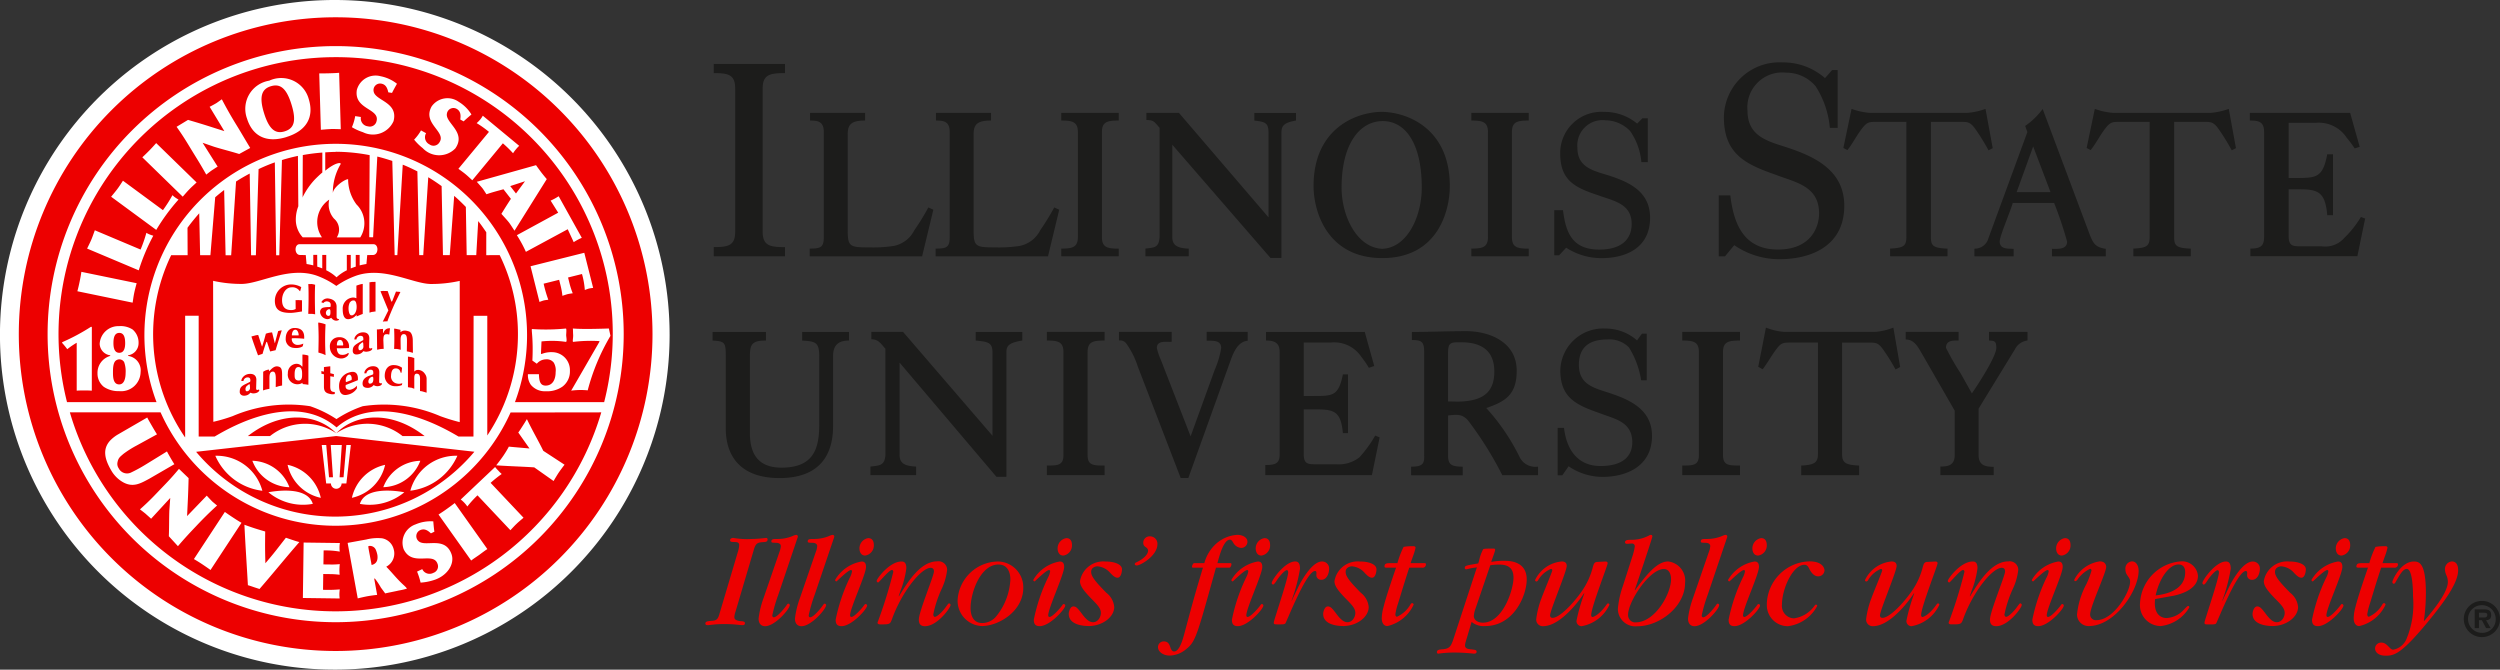
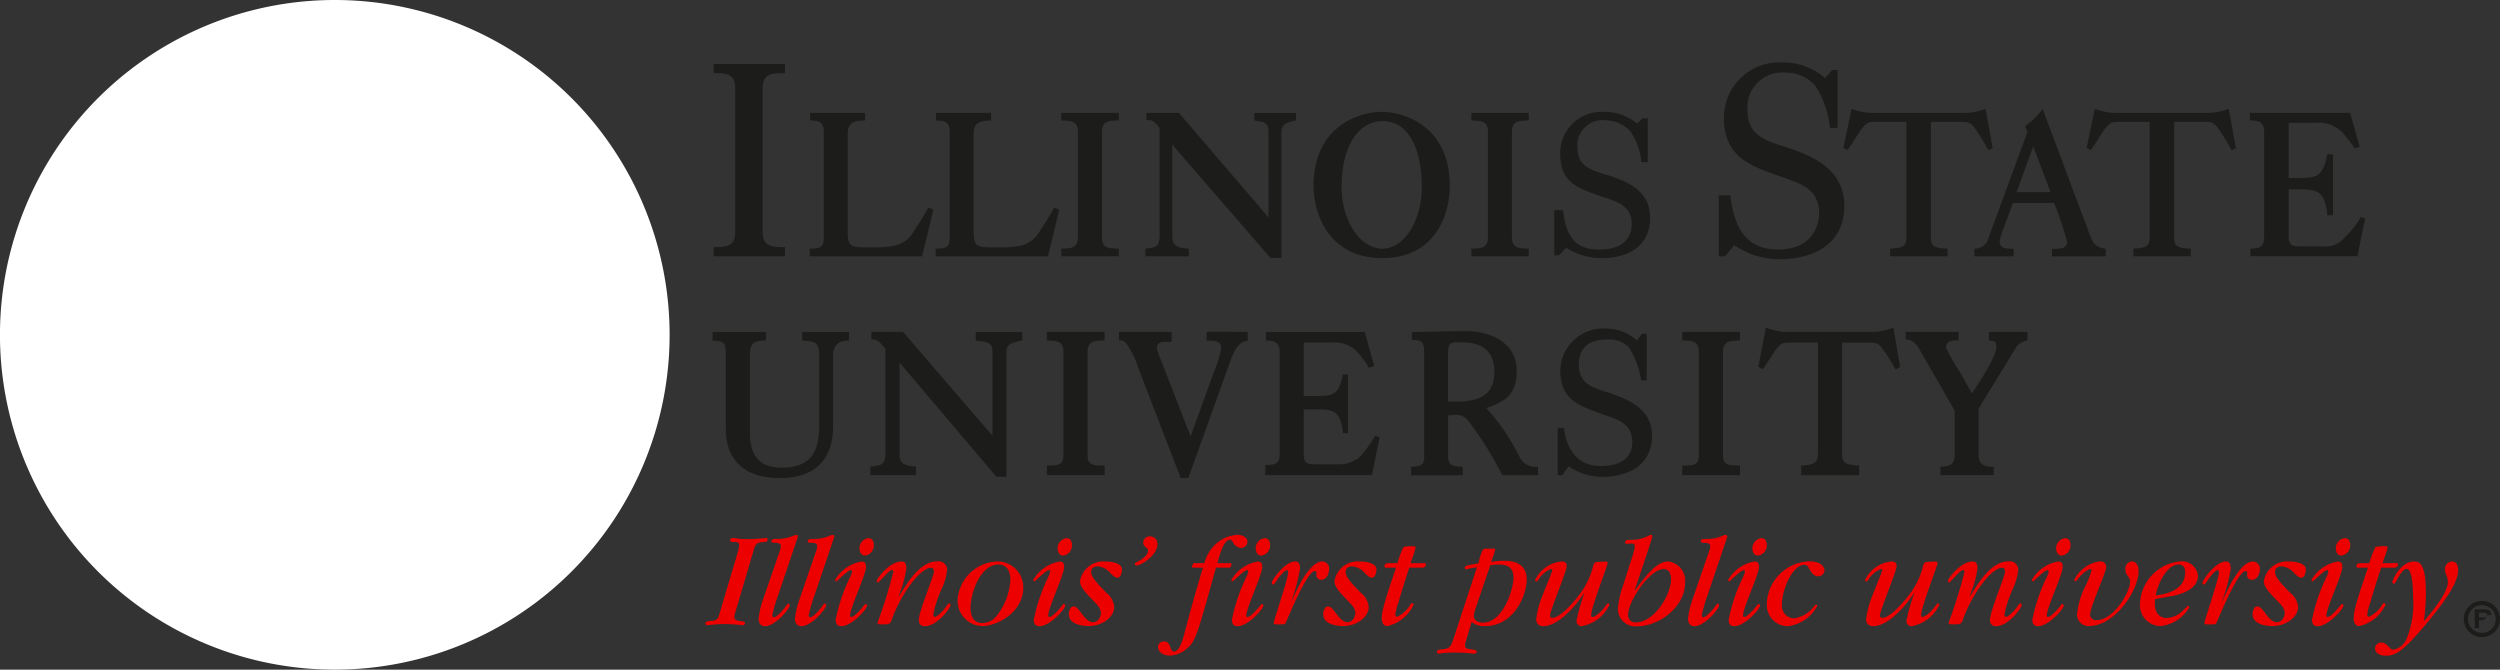
<svg xmlns="http://www.w3.org/2000/svg" viewBox="0 0 200 53.571">
  <rect x="0" y="0" width="200" height="53.571" fill="#333333" stroke="none" />
  <defs>
    <style>.cls-1{fill:#ed0000;fill-rule:evenodd}.cls-2{fill:#1c1c1b}</style>
  </defs>
  <g id="Layer_2" data-name="Layer 2">
    <g id="Layer_1-2" data-name="Layer 1">
      <path d="M60.309 43.964c.165-.549.329-.571.835-.6.132-.011.263-.044.263-.2 0-.087-.033-.131-.131-.131a9.866 9.866 0 0 1-1.187.087 6.135 6.135 0 0 1-1.417-.087c-.132 0-.264.054-.264.186 0 .1.055.143.352.143.142 0 .373 0 .373.243a1.677 1.677 0 0 1-.066.418L57.529 49.2c-.121.428-.341.438-.528.461-.417.033-.571.055-.571.22 0 .132.132.132.187.132.2 0 .549-.088 1.308-.088.867 0 1.23.088 1.482.088.067 0 .188-.022.188-.155 0-.087-.044-.153-.33-.164-.077-.011-.516-.033-.516-.306a1.368 1.368 0 0 1 .088-.441l1.472-4.978M63.785 43.075a.586.586 0 0 0 .044-.166c0-.088-.1-.12-.143-.12a1.083 1.083 0 0 0-.263.088 3.129 3.129 0 0 1-1.22.241c-.308 0-.494 0-.494.187 0 .11.044.11.417.121.044 0 .341.022.341.264a1.568 1.568 0 0 1-.11.461l-1.264 3.67a7.307 7.307 0 0 0-.406 1.66c0 .384.186.615.526.615.771 0 1.968-1.363 1.968-1.692a.121.121 0 0 0-.121-.111c-.045 0-.066.034-.1.077-.154.241-.78 1.013-1.055 1.013-.088 0-.121-.078-.121-.155a11.931 11.931 0 0 1 .473-1.627l1.527-4.526M66.7 43.075a.607.607 0 0 0 .043-.166c0-.088-.1-.12-.142-.12a1.08 1.08 0 0 0-.264.088 3.125 3.125 0 0 1-1.219.241c-.308 0-.5 0-.5.187 0 .11.044.11.418.121.044 0 .34.022.34.264a1.535 1.535 0 0 1-.11.461l-1.263 3.67a7.309 7.309 0 0 0-.407 1.66c0 .384.186.615.528.615.768 0 1.966-1.363 1.966-1.692a.121.121 0 0 0-.12-.111c-.044 0-.066.034-.1.077-.154.241-.781 1.013-1.055 1.013-.088 0-.12-.078-.12-.155a11.777 11.777 0 0 1 .472-1.627l1.533-4.526M69.282 45.36c0-.165-.022-.44-.352-.44a3.048 3.048 0 0 0-2.121 1.473.12.12 0 0 0 .111.12c.021 0 .923-.91 1.153-.91.088 0 .088.087.088.11a1.61 1.61 0 0 1-.176.5 14.119 14.119 0 0 0-1.132 3.362c0 .33.11.517.473.517.813 0 2.044-1.374 2.044-1.649a.129.129 0 0 0-.121-.12c-.055 0-.1.064-.122.1-.1.153-.757.933-1.021.933-.066 0-.1-.065-.1-.131 0-.572 1.275-3.275 1.275-3.868m.626-1.747c0-.1 0-.56-.451-.56a.833.833 0 0 0-.7.834c0 .221.1.561.46.561a.817.817 0 0 0 .692-.832ZM71.892 47.689l.143-.416a7.439 7.439 0 0 0 .472-1.815c0-.483-.209-.538-.384-.538-.968 0-1.989 1.385-1.989 1.55a.142.142 0 0 0 .11.131c.087 0 .867-1 1.109-1 .022 0 .11.01.11.152A37.163 37.163 0 0 1 70.2 49.81c0 .141.165.141.263.141.67 0 .748 0 .89-.405.748-2.109 2.308-4.12 3.11-4.12.077 0 .252.032.252.287 0 .361-1.208 3.218-1.208 3.855 0 .253.066.528.494.528.978 0 2.044-1.473 2.044-1.692a.133.133 0 0 0-.11-.133c-.066 0-.077.034-.242.252-.307.441-.736.825-.9.825-.077 0-.131-.088-.131-.2a9.526 9.526 0 0 1 .648-1.988 4.837 4.837 0 0 0 .461-1.571.687.687 0 0 0-.791-.681c-1.34 0-2.351 1.625-3.065 2.8l-.022-.022M81.863 47.019a2.063 2.063 0 0 0-2-2.1 3.283 3.283 0 0 0-3.252 3.033 2.022 2.022 0 0 0 1.934 2.132c1.34 0 3.318-1.176 3.318-3.066m-1.033-.648a5.069 5.069 0 0 1-1.13 2.935 1.459 1.459 0 0 1-1.132.538c-.77 0-.923-.725-.923-1.187 0-1.265.8-3.494 2.23-3.494.769 0 .955.681.955 1.209ZM85.133 45.36c0-.165-.022-.44-.352-.44a3.045 3.045 0 0 0-2.12 1.473.119.119 0 0 0 .109.12c.022 0 .923-.91 1.154-.91.088 0 .088.087.088.11a1.637 1.637 0 0 1-.176.5 14.114 14.114 0 0 0-1.131 3.362c0 .33.11.517.472.517.812 0 2.044-1.374 2.044-1.649a.13.13 0 0 0-.122-.12c-.054 0-.1.064-.12.1-.1.153-.758.933-1.022.933-.066 0-.1-.065-.1-.131 0-.572 1.275-3.275 1.275-3.868m.626-1.747c0-.1 0-.56-.45-.56a.833.833 0 0 0-.7.834c0 .221.1.561.462.561a.817.817 0 0 0 .689-.832ZM87.072 50.085c1.133 0 2.066-.726 2.066-1.528a1.612 1.612 0 0 0-.626-1.131c-.89-.9-1.22-1.319-1.22-1.671 0-.406.429-.45.5-.45a1.513 1.513 0 0 1 1.045.549c.165.165.351.363.571.363.274 0 .352-.484.352-.671 0-.395-.583-.626-1.33-.626a1.888 1.888 0 0 0-2.03 1.572c0 .373.275.747.89 1.384.583.582.78.824.78 1.165 0 .3-.22.736-.626.736-.2 0-.451-.088-.857-.627-.34-.45-.484-.636-.715-.636-.263 0-.373.428-.373.6 0 .945 1.363.967 1.571.967M92.011 42.909a.509.509 0 0 0-.55.528c0 .166.078.253.232.362a.31.31 0 0 1 .153.252c0 .276-.307.639-.955.947-.034.01-.111.053-.111.12s.066.121.165.121c.274 0 1.649-.758 1.649-1.714a.587.587 0 0 0-.583-.616M98.338 45.415c.121 0 .176-.209.176-.264s-.011-.1-.077-.1h-1.043c.153-.581.5-1.878 1-1.878.121 0 .187.11.264.242a.781.781 0 0 0 .638.418.5.5 0 0 0 .5-.484c0-.352-.372-.56-.812-.56a2.793 2.793 0 0 0-1.791.8 3.255 3.255 0 0 0-.847 1.46h-.8c-.132 0-.187.265-.187.265 0 .044.012.1.076.1h.8c-.658 2.186-.823 2.8-1.46 5.175-.143.538-.406 1.528-.846 1.528-.187 0-.264-.221-.3-.331-.077-.219-.165-.472-.516-.472a.453.453 0 0 0-.473.46c0 .353.4.672.934.672a2.124 2.124 0 0 0 1.308-.505c.7-.561.834-.924 2-5.111l.395-1.416h1.055M100.982 45.36c0-.165-.023-.44-.352-.44a3.048 3.048 0 0 0-2.121 1.473.12.12 0 0 0 .111.12c.021 0 .922-.91 1.153-.91.088 0 .088.087.088.11a1.61 1.61 0 0 1-.176.5 14.075 14.075 0 0 0-1.132 3.362c0 .33.11.517.473.517.814 0 2.043-1.374 2.043-1.649a.129.129 0 0 0-.12-.12c-.055 0-.1.064-.121.1-.1.153-.759.933-1.022.933-.066 0-.1-.065-.1-.131 0-.572 1.275-3.275 1.275-3.868m.626-1.747c0-.1 0-.56-.451-.56a.832.832 0 0 0-.7.834c0 .221.1.561.461.561a.816.816 0 0 0 .691-.832ZM103.328 48.03A13.328 13.328 0 0 0 104 45.5c0-.44-.144-.583-.385-.583-.824 0-1.879 1.484-1.879 1.726a.12.12 0 0 0 .11.12c.088 0 .22-.219.308-.351.252-.385.648-.8.79-.8.11 0 .11.142.11.176 0 .5-1.152 3.844-1.152 4.01s.043.152.472.152c.252 0 .406 0 .46-.086.122-.187 1.682-4.186 2.374-4.186.044 0 .11.034.11.164l-.011.187a.373.373 0 0 0 .407.353c.439 0 .615-.54.615-.847a.56.56 0 0 0-.571-.616c-.869 0-1.8 1.846-1.869 1.989l-.318.659c-.055.121-.154.319-.22.484l-.022-.022M107.43 50.085c1.132 0 2.066-.726 2.066-1.528a1.616 1.616 0 0 0-.626-1.131c-.891-.9-1.219-1.319-1.219-1.671 0-.406.427-.45.5-.45a1.513 1.513 0 0 1 1.044.549c.165.165.351.363.57.363.276 0 .353-.484.353-.671 0-.395-.582-.626-1.33-.626a1.887 1.887 0 0 0-2.031 1.572c0 .373.274.747.89 1.384.581.582.779.824.779 1.165 0 .3-.221.736-.627.736-.2 0-.45-.088-.856-.627-.341-.45-.484-.636-.714-.636-.264 0-.374.428-.374.6 0 .945 1.362.967 1.571.967M113.775 45.415a.262.262 0 0 0 .3-.253c0-.022 0-.111-.088-.111h-1.142a1.678 1.678 0 0 0 .056-.163l.142-.4a4.817 4.817 0 0 0 .2-.659c0-.133-.1-.133-.241-.133a3.76 3.76 0 0 0-.714.056 6.9 6.9 0 0 0-.494 1.3h-.528c-.3 0-.506 0-.506.276 0 .088.121.088.232.088h.692c-.363 1.055-.814 2.384-1 3.142a3.623 3.623 0 0 0-.144.89c0 .462.22.638.452.638a3.072 3.072 0 0 0 2.1-1.715.13.13 0 0 0-.122-.12c-.054 0-.109.055-.142.12a2.382 2.382 0 0 1-1.066.967c-.066 0-.132-.054-.132-.2a4.827 4.827 0 0 1 .22-.879c.506-1.65.516-1.692.89-2.846h1.044M117.732 49.755a1.5 1.5 0 0 0 1.075.33c2.308 0 3.33-2.46 3.33-3.725 0-1.495-1.418-1.495-1.813-1.495a5.176 5.176 0 0 0-1.022.088c0-.065.308-.824.308-.967 0-.076-.022-.1-.165-.1-.736 0-.758.023-.8.067a3.606 3.606 0 0 0-.319.9l-.065.22c-.968.165-1.078.176-1.078.363a.1.1 0 0 0 .1.109.306.306 0 0 0 .088-.01 5.008 5.008 0 0 1 .78-.143l-1.89 5.768c-.177.538-.308.736-.836.781-.252.021-.471.031-.471.23 0 .044.01.121.109.121a9.206 9.206 0 0 1 1.373-.088 14.072 14.072 0 0 1 1.45.088c.1 0 .242 0 .242-.154s-.132-.154-.527-.2c-.2-.022-.4-.079-.4-.3a1.223 1.223 0 0 1 .066-.33l.463-1.56m1.493-4.527a5.49 5.49 0 0 1 .67-.055c.538 0 1.187.1 1.187 1.055 0 .923-.835 3.593-2.451 3.593-.417 0-.724-.22-.724-.538a2.251 2.251 0 0 1 .142-.605ZM126.745 47.48a14.338 14.338 0 0 0-.626 2.187.41.41 0 0 0 .406.429 3.04 3.04 0 0 0 2.23-1.715.117.117 0 0 0-.11-.11c-.022 0-.054.01-.121.1-.582.825-1.055.989-1.12.989s-.11-.076-.11-.142c0-.649 1.318-3.956 1.318-4.166 0-.11-.109-.131-.175-.131l-.66.033c-.23.011-.274.165-.34.374a5.892 5.892 0 0 1-.922 2.011c-.835 1.176-1.825 2.087-2.3 2.087a.183.183 0 0 1-.208-.2c0-.4 1.33-3.507 1.33-3.955 0-.254-.155-.353-.408-.353a2.612 2.612 0 0 0-2.12 1.484.11.11 0 0 0 .1.119.2.2 0 0 0 .143-.108 2.129 2.129 0 0 1 1.022-.9.108.108 0 0 1 .109.11c0 .109-.725 1.835-.845 2.186a7.127 7.127 0 0 0-.439 1.713.522.522 0 0 0 .537.573c1.582 0 3.285-2.616 3.285-2.637l.023.021M130.783 47.184c.165-.463 1.406-4.153 1.406-4.264 0-.087-.044-.131-.121-.131a.321.321 0 0 0-.153.055 2.961 2.961 0 0 1-1.342.34c-.328 0-.57 0-.57.2 0 .121.12.121.187.121.011 0 .3-.022.351-.022a.217.217 0 0 1 .242.232 4.4 4.4 0 0 1-.176.746l-.769 2.395a7.473 7.473 0 0 0-.407 1.846 1.4 1.4 0 0 0 1.539 1.4c1.823 0 3.834-1.593 3.834-3.462a1.543 1.543 0 0 0-1.351-1.724c-.913 0-1.78 1.131-2.648 2.3l-.022-.022m.077 2.6a.584.584 0 0 1-.615-.6c0-1.089 1.724-3.67 2.856-3.67.45 0 .582.439.582.813 0 1.188-1.296 3.451-2.823 3.451ZM138.139 43.075a.586.586 0 0 0 .044-.166c0-.088-.1-.12-.143-.12a1.083 1.083 0 0 0-.263.088 3.129 3.129 0 0 1-1.22.241c-.308 0-.494 0-.494.187 0 .11.043.11.418.121.043 0 .34.022.34.264a1.568 1.568 0 0 1-.11.461l-1.264 3.67a7.307 7.307 0 0 0-.406 1.66c0 .384.186.615.527.615.769 0 1.967-1.363 1.967-1.692a.121.121 0 0 0-.121-.111c-.043 0-.066.034-.1.077-.154.241-.78 1.013-1.054 1.013-.089 0-.122-.078-.122-.155a11.918 11.918 0 0 1 .472-1.627l1.528-4.526M140.717 45.36c0-.165-.022-.44-.352-.44a3.048 3.048 0 0 0-2.12 1.473.12.12 0 0 0 .11.12c.022 0 .923-.91 1.154-.91.088 0 .088.087.088.11a1.665 1.665 0 0 1-.176.5 14.075 14.075 0 0 0-1.132 3.362c0 .33.11.517.473.517.811 0 2.043-1.374 2.043-1.649a.129.129 0 0 0-.122-.12c-.054 0-.1.064-.12.1-.1.153-.758.933-1.022.933-.066 0-.1-.065-.1-.131 0-.572 1.274-3.275 1.274-3.868m.626-1.747c0-.1 0-.56-.45-.56a.833.833 0 0 0-.7.834c0 .221.1.561.462.561a.816.816 0 0 0 .69-.832ZM141.349 48.316a1.683 1.683 0 0 0 1.682 1.78 3.082 3.082 0 0 0 2.35-1.627.107.107 0 0 0-.109-.1c-.033 0-.067.034-.1.077a2.412 2.412 0 0 1-1.658 1.022.993.993 0 0 1-.957-1.11c0-1.23.857-3.175 1.8-3.175.207 0 .3.132.394.341.078.143.309.582.692.582a.5.5 0 0 0 .517-.473c0-.153-.131-.724-1.209-.724a3.511 3.511 0 0 0-3.406 3.406M153.138 47.48a14.428 14.428 0 0 0-.625 2.187.409.409 0 0 0 .405.429 3.04 3.04 0 0 0 2.231-1.715.117.117 0 0 0-.11-.11c-.022 0-.054.01-.121.1-.582.825-1.054.989-1.121.989s-.109-.076-.109-.142c0-.649 1.318-3.956 1.318-4.166 0-.11-.11-.131-.175-.131l-.66.033c-.231.011-.275.165-.34.374a5.846 5.846 0 0 1-.924 2.011c-.834 1.176-1.823 2.087-2.3 2.087a.183.183 0 0 1-.208-.2c0-.4 1.33-3.507 1.33-3.955 0-.254-.155-.353-.408-.353a2.61 2.61 0 0 0-2.119 1.484.108.108 0 0 0 .1.119.194.194 0 0 0 .143-.108 2.142 2.142 0 0 1 1.022-.9.108.108 0 0 1 .11.11c0 .109-.725 1.835-.845 2.186a7.076 7.076 0 0 0-.44 1.713.522.522 0 0 0 .538.573c1.582 0 3.285-2.616 3.285-2.637l.022.021M157.583 47.689l.142-.416a7.4 7.4 0 0 0 .474-1.815c0-.483-.21-.538-.385-.538-.967 0-1.989 1.385-1.989 1.55a.142.142 0 0 0 .11.131c.088 0 .868-1 1.11-1 .022 0 .11.01.11.152a37.142 37.142 0 0 1-1.264 4.055c0 .141.165.141.264.141.67 0 .746 0 .89-.405.746-2.109 2.306-4.12 3.109-4.12.077 0 .252.032.252.287 0 .361-1.208 3.218-1.208 3.855 0 .253.065.528.5.528.978 0 2.042-1.473 2.042-1.692a.132.132 0 0 0-.108-.133c-.066 0-.078.034-.242.252-.309.441-.736.825-.9.825-.078 0-.133-.088-.133-.2a9.6 9.6 0 0 1 .643-1.984 4.837 4.837 0 0 0 .461-1.571.686.686 0 0 0-.79-.681c-1.341 0-2.352 1.625-3.066 2.8l-.022-.022M165.016 45.36c0-.165-.022-.44-.351-.44a3.048 3.048 0 0 0-2.121 1.473.12.12 0 0 0 .11.12c.023 0 .922-.91 1.153-.91.088 0 .088.087.088.11a1.637 1.637 0 0 1-.176.5 14.114 14.114 0 0 0-1.131 3.362c0 .33.109.517.472.517.813 0 2.044-1.374 2.044-1.649a.129.129 0 0 0-.121-.12c-.055 0-.1.064-.121.1-.1.153-.758.933-1.022.933-.065 0-.1-.065-.1-.131 0-.572 1.275-3.275 1.275-3.868m.627-1.747c0-.1 0-.56-.451-.56a.833.833 0 0 0-.7.834c0 .221.1.561.461.561a.817.817 0 0 0 .691-.832ZM167.1 50.085c2.089 0 3.99-2.835 3.99-4.417 0-.451-.221-.758-.529-.758a.567.567 0 0 0-.526.636.763.763 0 0 0 .153.484c.187.275.219.33.219.517 0 .8-1.306 3.065-2.68 3.065a.456.456 0 0 1-.517-.451c0-.638 1.285-3.34 1.285-3.812 0-.11-.054-.439-.515-.439a2.718 2.718 0 0 0-2.044 1.483.1.1 0 0 0 .088.1c.076 0 .155-.1.165-.109a2.559 2.559 0 0 1 1.021-.88c.045 0 .11.033.11.142a6.919 6.919 0 0 1-.4 1.066 6.528 6.528 0 0 0-.758 2.439.924.924 0 0 0 .933.935M173.727 47.689c.452-.078 2.11-.439 2.11-1.626a1.273 1.273 0 0 0-1.374-1.153 3.53 3.53 0 0 0-3.262 3.361 1.67 1.67 0 0 0 1.658 1.814 3.048 3.048 0 0 0 2.287-1.495c0-.055-.023-.11-.089-.11s-.076.023-.319.263a2.03 2.03 0 0 1-1.427.7c-.21 0-.924-.1-.924-1.176a2.646 2.646 0 0 1 .022-.34l1.318-.242m-1.273-.054c.262-1.252 1.022-2.473 1.835-2.473.526 0 .526.517.526.616 0 1.476-1.604 1.773-2.361 1.861ZM177.788 48.03a13.328 13.328 0 0 0 .671-2.527c0-.44-.142-.583-.385-.583-.824 0-1.879 1.484-1.879 1.726a.119.119 0 0 0 .11.12c.088 0 .22-.219.308-.351.252-.385.648-.8.791-.8.111 0 .111.142.111.176 0 .5-1.155 3.844-1.155 4.01s.044.152.473.152c.252 0 .406 0 .461-.086.121-.187 1.681-4.186 2.373-4.186.044 0 .11.034.11.164l-.011.187a.373.373 0 0 0 .407.353c.439 0 .615-.54.615-.847a.56.56 0 0 0-.571-.616c-.87 0-1.8 1.846-1.868 1.989l-.319.659c-.055.121-.153.319-.219.484l-.023-.022M181.78 50.085c1.132 0 2.066-.726 2.066-1.528a1.612 1.612 0 0 0-.626-1.131c-.89-.9-1.22-1.319-1.22-1.671 0-.406.429-.45.5-.45a1.513 1.513 0 0 1 1.044.549c.164.165.352.363.572.363.275 0 .351-.484.351-.671 0-.395-.582-.626-1.329-.626a1.888 1.888 0 0 0-2.033 1.572c0 .373.275.747.89 1.384.583.582.78.824.78 1.165 0 .3-.22.736-.627.736-.2 0-.448-.088-.856-.627-.341-.45-.484-.636-.714-.636-.264 0-.374.428-.374.6 0 .945 1.363.967 1.571.967M187.389 45.36c0-.165-.022-.44-.352-.44a3.045 3.045 0 0 0-2.12 1.473.12.12 0 0 0 .11.12c.022 0 .924-.91 1.154-.91.087 0 .087.087.087.11a1.619 1.619 0 0 1-.174.5 14.08 14.08 0 0 0-1.133 3.362c0 .33.11.517.472.517.813 0 2.044-1.374 2.044-1.649a.129.129 0 0 0-.121-.12c-.055 0-.1.064-.121.1-.1.153-.758.933-1.022.933-.066 0-.1-.065-.1-.131 0-.572 1.275-3.275 1.275-3.868m.626-1.747c0-.1 0-.56-.45-.56a.833.833 0 0 0-.7.834c0 .221.1.561.462.561a.816.816 0 0 0 .689-.832ZM191.538 45.415a.262.262 0 0 0 .3-.253c0-.022 0-.111-.089-.111H190.6c.02-.043.044-.131.055-.163l.142-.4a4.563 4.563 0 0 0 .2-.659c0-.133-.1-.133-.241-.133a3.778 3.778 0 0 0-.715.056 7.042 7.042 0 0 0-.494 1.3h-.528c-.3 0-.506 0-.506.276 0 .088.122.088.232.088h.692c-.362 1.055-.813 2.384-1 3.142a3.681 3.681 0 0 0-.142.89c0 .462.218.638.45.638a3.074 3.074 0 0 0 2.1-1.715.131.131 0 0 0-.123-.12c-.054 0-.109.055-.142.12a2.383 2.383 0 0 1-1.067.967c-.065 0-.131-.054-.131-.2a4.827 4.827 0 0 1 .22-.879c.5-1.65.516-1.692.89-2.846h1.044" class="cls-1" />
      <path d="M193.907 49.689a16.046 16.046 0 0 0 .164-2.23c0-2.352-.494-2.539-.955-2.539-1.045 0-1.725 1.463-1.725 1.638 0 .12.075.142.11.142a.155.155 0 0 0 .132-.109c.351-.616.6-1.077.91-1.077.5 0 .5 1.987.5 2.219a7.239 7.239 0 0 1-.506 3.34 1.435 1.435 0 0 1-1.067.9c-.108 0-.175-.031-.3-.164-.232-.23-.385-.4-.659-.4a.478.478 0 0 0-.506.462c0 .286.253.583.835.583.68 0 1.253-.077 3.56-2.912 1.528-1.868 2.252-3.087 2.252-3.933 0-.319-.1-.693-.506-.693a.606.606 0 0 0-.549.649 1.24 1.24 0 0 0 .121.472 1.259 1.259 0 0 1 .11.506c0 .9-1.252 2.373-1.9 3.142h-.022" class="cls-1" />
      <path d="M67.922 26.552v.691c-.822 0-1.276.341-1.276 1.254v5.6c0 2.266-1.047 4.149-4.285 4.149-3.147 0-4.3-1.785-4.3-3.97V28.5c0-1.076-.049-1.206-1.056-1.254v-.691h4.27v.691c-1.163-.018-1.283.374-1.283 1.254v6.094c0 1.212.281 2.818 2.528 2.818 2.573 0 3.019-1.529 3.019-3.439V28.5c0-1.125-.3-1.19-1.367-1.254v-.691h3.755M81.783 26.552v.691c-1.07.178-1.269.406-1.269.946v9.955h-.8l-7.747-9.135v7.4c0 .556.286.884 1.324.916v.687h-3.659v-.687c.743-.082 1.143-.082 1.2-.916V27.9c-.419-.474-.565-.746-1.125-.762v-.589h2.535L79.4 34.86v-6.655c0-.833-.4-.864-1.343-.962v-.691h3.723M83.747 38.012v-.769c.852 0 1.328 0 1.328-.834v-8.254c0-.832-.476-.912-1.328-.912v-.691h4.62v.691c-.882 0-1.359.08-1.359.912v8.254c0 .834.477.834 1.359.834v.769h-4.62M98.541 26.552h1.274v.71c-.868.065-1.215 1.138-1.464 1.841l-3.285 9.139h-.61l-3.435-8.927a6.613 6.613 0 0 0-.894-1.8.615.615 0 0 0-.612-.276v-.691h4.22v.791c-.389.051-1.186-.16-1.186.5a4.59 4.59 0 0 0 .3.9l2.4 6.168 1.934-5.338a6.987 6.987 0 0 0 .512-1.73c0-.668-.727-.566-1.161-.583v-.71h2.008M101.223 38.012V37.2c.744 0 1.148-.087 1.148-.811v-8.234c0-.722-.394-.912-1.092-.912v-.691h7.9l.76 2.728-.428.145a7.851 7.851 0 0 0-.595-.864 2.6 2.6 0 0 0-2.464-1.156H104.3v4.274h.649c1.565-.017 2.125.116 2.481-1.729h.41v4.7h-.41c-.156-1.83-.778-1.9-2.28-1.9h-.85v3.59c0 .734.292.8.866.8h1.734a2.665 2.665 0 0 0 1.859-.558 9.763 9.763 0 0 0 1.257-1.738l.355.149-.619 3.02h-8.533M119.545 29.721c0-1.68-1.038-2.339-2.665-2.339-.789 0-1.035-.014-1.035.834v3.9c.464 0 .786.029 1.253-.006 1.595-.13 2.447-.774 2.447-2.385m-6.595-3.169c1.379 0 2.907-.064 4.333-.064 1.86 0 4.053.853 4.053 3.168 0 1.985-.991 2.479-2.433 2.985a16.633 16.633 0 0 1 2.651 3.891 1.4 1.4 0 0 0 1.487.793v.687h-2.858a28.067 28.067 0 0 0-2.739-4.379c-.481-.538-.894-.474-1.6-.4v3.18c0 .724.228.916 1.174.916v.687h-4.131v-.687c.874 0 1.085-.192 1.045-.916v-8.3c0-.83-.27-.913-.983-.913ZM124.621 34.231h.5c.206 1.763 1.107 3.05 2.917 3.05 2.1 0 2.545-1.062 2.545-1.892 0-1.682-1.454-1.88-2.641-2.348-1.818-.632-3.117-1.216-3.117-3.413a3.429 3.429 0 0 1 3.591-3.345 3.8 3.8 0 0 1 2.546.95l.392-.539h.388v3.725h-.451a7 7 0 0 0-.971-2.62 2.176 2.176 0 0 0-1.7-.644c-1.376 0-2.309.526-2.309 2.04 0 1.45 1.044 1.8 2.15 2.148 1.724.55 3.7 1.3 3.7 3.53 0 2.363-1.948 3.278-3.972 3.278a4.789 4.789 0 0 1-2.7-.85l-.5.72h-.377v-3.79M145.431 27.405h-2.2c-.544 0-.732.021-1.07.461-.44.57-.694 1.073-1.147 1.677l-.355-.2.617-3.135a4.938 4.938 0 0 0 1.441.341h7.311a4.946 4.946 0 0 0 1.441-.341l.544 3.152-.369.2a15.146 15.146 0 0 0-1.061-1.692c-.338-.44-.525-.461-1.068-.461h-2.148v8.924c0 .7.293.864 1.364.914v.769h-4.633v-.769c1.013-.05 1.337-.214 1.337-.914v-8.926M152.456 26.552h4.231v.691c-.388 0-1.008-.056-1.008.586a20.2 20.2 0 0 0 1.172 2.04l.9 1.605s1.954-2.837 1.954-3.653c0-.592-.21-.547-.583-.578v-.691h3.078v.691a1.292 1.292 0 0 0-1.011.71l-2.9 4.735v3.721c0 .834.557.936 1.208.936v.667h-4.268v-.687c.589 0 1.147-.082 1.147-.916v-3.556l-2.526-4.394c-.359-.594-.649-1.3-1.394-1.3v-.609M134.581 38.012v-.769c.854 0 1.33 0 1.33-.834v-8.254c0-.832-.476-.912-1.33-.912v-.691h4.619v.691c-.884 0-1.36.08-1.36.912v8.254c0 .834.476.834 1.36.834v.769h-4.622M152.51 9.749h-2.363c-.578 0-.763.006-1.122.451-.468.573-.75 1.2-1.233 1.81l-.322-.175.655-3.126a5.49 5.49 0 0 0 1.475.323h7.765a5.5 5.5 0 0 0 1.476-.323l.576 3.144-.336.174a16.617 16.617 0 0 0-1.141-1.827c-.357-.445-.543-.451-1.121-.451h-2.347v9.222c0 .706.191.872 1.331.92v.609h-4.593v-.613c1.075-.048 1.3-.214 1.3-.92V9.749M161.331 15.373h2.712l-1.389-3.657-1.323 3.657m-3.38 5.131v-.613a1.119 1.119 0 0 0 1.058-.654l3.18-8.67-.176-.492a5.912 5.912 0 0 0 1.4-1.356l3.693 9.856c.344.934.516 1.2 1.357 1.331v.6h-4.308v-.6c.468 0 1.213.074 1.213-.582a31.167 31.167 0 0 0-1.038-3.089h-3.309c-.156.59-1.045 2.657-1.045 3.085 0 .639.682.565 1.114.586v.6ZM180.029 20.5v-.613c.748 0 1.1-.162 1.1-.92v-8.404c0-.836-.442-.919-1.143-.919v-.612h8.027l.762 2.715-.4.128a8.412 8.412 0 0 0-.627-.84 2.666 2.666 0 0 0-2.478-1.21h-2.177v4.417h.665c1.573-.016 2.063-.042 2.422-1.9h.458v4.876h-.458c-.158-1.838-.709-2.074-2.22-2.074h-.867v3.759c0 .739.305.8.881.8h1.746a2.017 2.017 0 0 0 1.809-.654 8.153 8.153 0 0 0 1.344-1.693l.339.127-.622 3.012h-8.556M171.969 9.749h-2.363c-.576 0-.761.006-1.121.451-.468.573-.75 1.2-1.232 1.81l-.322-.175.654-3.126a5.5 5.5 0 0 0 1.476.323h7.764a5.5 5.5 0 0 0 1.476-.323l.576 3.144-.337.174a16.609 16.609 0 0 0-1.14-1.827c-.358-.445-.543-.451-1.121-.451h-2.347v9.222c0 .706.193.872 1.331.92v.609h-4.593v-.613c1.076-.048 1.3-.214 1.3-.92V9.749M57.1 20.5v-.733c1.154 0 1.715-.11 1.715-1.237V7.085c0-1.126-.561-1.236-1.715-1.236v-.732h5.7v.732c-1.2 0-1.787.11-1.787 1.236v11.449c0 1.127.591 1.237 1.787 1.237v.729h-5.7M64.777 20.5v-.613c.858 0 1.128-.083 1.128-.92v-8.404c0-.836-.457-.919-1.1-.919v-.612h4.405v.612c-1.061 0-1.392.279-1.392 1.084v7.763c0 1.263.226 1.3 1.739 1.3a10.9 10.9 0 0 0 1.932-.115 2.348 2.348 0 0 0 1.657-1.255 19.172 19.172 0 0 0 1.122-1.825l.4.18-.9 3.733h-8.991M84.9 20.5v-.613c.858 0 1.33-.083 1.33-.92v-8.404c0-.836-.472-.919-1.33-.919v-.612h4.6v.612c-.889 0-1.345.083-1.345.919v8.408c0 .837.456.92 1.345.92v.609h-4.6M103.68 9.032v.612c-1.076.181-1.166.494-1.166 1.035v9.957h-.875l-7.854-9.057v7.392c0 .559.271.886 1.315.92v.609h-3.466v-.613c.749-.083 1.071-.083 1.133-.92v-8.742c-.456-.519-.46-.607-1.058-.625v-.568h2.607l7.167 8.359V10.7c0-.838-.184-.952-1.135-1.051v-.617h3.332M117.707 20.5v-.613c.857 0 1.329-.083 1.329-.92v-8.404c0-.836-.472-.919-1.329-.919v-.612h4.593v.612c-.889 0-1.346.083-1.346.919v8.408c0 .837.457.92 1.346.92v.609h-4.592M74.848 20.5v-.613c.859 0 1.128-.083 1.128-.92v-8.404c0-.836-.457-.919-1.1-.919v-.612h4.405v.612c-1.06 0-1.391.279-1.391 1.084v7.763c0 1.263.225 1.3 1.737 1.3a10.915 10.915 0 0 0 1.934-.115 2.346 2.346 0 0 0 1.656-1.255 18.97 18.97 0 0 0 1.122-1.825l.4.18-.9 3.733h-8.991M124.34 16.815h.7c.214 1.74.706 3.152 2.894 3.152s2.6-1.217 2.6-2.038c0-1.657-1.465-1.854-2.7-2.314-1.887-.624-3.019-1.2-3.019-3.364a3.3 3.3 0 0 1 3.511-3.3 4.077 4.077 0 0 1 2.643.935l.431-.426h.425v3.513h-.516a5.118 5.118 0 0 0-.9-2.493 2.781 2.781 0 0 0-1.96-.856 2.018 2.018 0 0 0-2.256 2.2c0 1.427 1.038 1.771 2.186 2.116 1.789.542 3.628 1.281 3.628 3.479 0 2.33-1.806 3.233-3.907 3.233a5.161 5.161 0 0 1-2.806-.836l-.563.607h-.391v-3.608M137.5 15.634h.927c.274 2.342 1.113 4.329 3.812 4.329 2.627 0 3.288-1.786 3.288-2.891 0-2.23-1.959-2.495-3.532-3.113-2.413-.839-4.084-1.687-4.084-4.6a4.445 4.445 0 0 1 4.713-4.366A5.038 5.038 0 0 1 146 6.251l.57-.648h.444v4.626h-.627a7.311 7.311 0 0 0-1.138-3.329 3.051 3.051 0 0 0-2.349-1.085 2.791 2.791 0 0 0-3.1 3.042c0 1.922 1.415 2.385 2.883 2.849 2.286.729 4.859 1.8 4.859 4.757 0 3.135-2.531 4.275-5.215 4.275a6.364 6.364 0 0 1-3.588-1.125l-.737.891h-.502v-4.87M110.594 19.905c2.032-.1 3.147-2.648 3.147-4.886 0-3.591-1.33-5.332-3.122-5.332s-3.292 1.741-3.292 5.332c0 2.25 1.212 4.806 3.267 4.886m-5.509-5.02c0-4.57 3.344-5.91 5.45-5.938 2.105.028 5.45 1.368 5.45 5.938 0 2.02-.982 5.762-5.4 5.762s-5.5-3.742-5.5-5.762Z" class="cls-2" />
      <path fill="#fff" d="M26.784 0a26.786 26.786 0 1 0 26.785 26.784A26.785 26.785 0 0 0 26.784 0" />
-       <path fill="#ed0000" d="M21.3 27.377c-.111.322-.192.556-.295.93l-.362.12c-.189-.51-.353-.956-.53-1.506 0 0 .107-.034.261-.071a1.1 1.1 0 0 1 .283-.05l.29.889c.015.046.025.036.04-.014.109-.352.154-.5.282-.98 0 0 .149-.05.236-.067a1.579 1.579 0 0 1 .262-.035l.211.838c.011.029.011.049.03-.029.095-.371.244-.911.244-.911a1.255 1.255 0 0 1 .165-.044c.052-.015.112-.02.121-.008-.124.4-.329 1.032-.49 1.578l-.437.1-.244-.742c-.017-.036-.056-.038-.067.006M20 31.449a.575.575 0 0 1-.38.2c-.263.046-.45-.1-.442-.313.01-.279.068-.419.462-.608.034-.015.264-.132.356-.177.026-.012.034-.088.034-.131 0-.155-.072-.229-.22-.229a.334.334 0 0 0-.333.291h-.169a.415.415 0 0 1 .041-.182.726.726 0 0 1 .595-.386c.37-.03.565.154.565.474l-.019.686c.006.21.2.088.208.084l.049.047c0 .075-.1.227-.375.259a.484.484 0 0 1-.3-.036c-.028-.028-.072.021-.072.021Zm10.042-6.527c-.081-.008-.162.026-.242.026s-.161.053-.242.06v-2.429c.081.006.154-.026.235-.026s.168 0 .249-.006Zm-5.381-2.2c.081.006.183 0 .264 0a1.471 1.471 0 0 1 .287.061c-.042.73-.016 1.84 0 2.361-.135-.02-.181-.03-.287-.037-.081 0-.183.006-.264 0 .018-.515.046-1.654.003-2.382Zm1.758 8.2c0 .321.085.436.362.436v.164a.841.841 0 0 1-.443-.022c-.35-.08-.423-.278-.423-.577v-.981l-.209-.05a.789.789 0 0 0 0-.206l.209.043v-.359c-.043 0 .522-.073.508-.065v.553l.293.075a.859.859 0 0 0 0 .215l-.293-.048Zm5.733-.117a1.158 1.158 0 0 1-.51.091.826.826 0 0 1-.864-.822c0-.512.266-.9.769-.866a1.1 1.1 0 0 1 .618.214l-.043.4-.08-.016a.366.366 0 0 0-.392-.334c-.286 0-.356.306-.366.586a.573.573 0 0 0 .454.623.719.719 0 0 0 .444-.026Zm-2.29-1.005c0-.156-.07-.224-.217-.224a.332.332 0 0 0-.333.292h-.161a.426.426 0 0 1 .033-.18.727.727 0 0 1 .595-.387c.368-.027.566.154.566.476v.062l-.013.647c0 .12-.006.195.21.176l.018.034c0 .074-.119.2-.375.2a.518.518 0 0 1-.267-.076c-.013-.024-.033-.011-.061.029a.627.627 0 0 1-.4.181c-.393.009-.445-.181-.451-.32-.014-.327.208-.538.546-.652a2.294 2.294 0 0 0 .276-.1c.041-.025.039-.105.034-.158Zm-.825-1.671a.609.609 0 0 1-.38.215c-.257.057-.446-.04-.438-.3.012-.295.1-.4.458-.62.032-.018.264-.154.356-.2.048-.023.034-.085.034-.131 0-.155-.072-.227-.22-.227a.336.336 0 0 0-.334.292h-.162a.433.433 0 0 1 .036-.181.733.733 0 0 1 .595-.387c.368-.026.563.154.563.474l-.017.688c.005.208.206.093.213.091l.044.039c0 .075-.1.211-.376.243a.521.521 0 0 1-.3-.021c-.032-.029-.072.02-.072.02Zm2.492-1.837a1 1 0 0 1 .25.036c.124.03.163.031.258.061v.182c.161-.105.279-.19.685-.055.173.059.3.329.3.729l.011.983-.243-.07c-.077-.022-.156-.028-.244-.049l.012-.723c0-.3.014-.64-.232-.656-.279-.016-.28.319-.28.521l.012.731a3.055 3.055 0 0 0-.3-.064 2.178 2.178 0 0 0-.228 0 17.92 17.92 0 0 0-.001-1.631Zm-7.515-3c-.013.009-.037-.008-.045-.018a.706.706 0 0 0-.668-.286c-.394 0-.748.463-.736 1.056.01.556.3.764.739.762a.677.677 0 0 0 .349-.088l-.007-.711c.081.007.159 0 .24 0a2.33 2.33 0 0 0 .273.013v.9c-.063-.005-.59.111-.926.111-.885 0-1.245-.284-1.244-.982a1.307 1.307 0 0 1 1.358-1.292 1.6 1.6 0 0 1 .754.214Zm2.517 2.172c-.034-.054-.034-.039-.107 0a.423.423 0 0 1-.251.067.633.633 0 0 1-.565-.546.353.353 0 0 1 .247-.373 2.032 2.032 0 0 1 .43-.049c.064 0 .144 0 .156-.022a.512.512 0 0 0 .013-.134.251.251 0 0 0-.2-.279.344.344 0 0 0-.384.115l-.165-.064a.551.551 0 0 1 .567-.3c.546.071.656.418.656.648v.817c0 .118.05.158.175.191.031.008.028.065 0 .066a.421.421 0 0 1-.407 0 .5.5 0 0 1-.165-.138Zm1.981-1.69v-.924c.09-.033.181-.062.252-.083a1.4 1.4 0 0 1 .255-.054v2.4c-.116.051-.185.07-.238.095-.087.041-.178.077-.254.109v-.139a.978.978 0 0 1-.379.291c-.188.063-.736.29-.731-.741a.873.873 0 0 1 .7-.909.568.568 0 0 1 .371.033c.027.019.027-.015.024-.079Zm4.632 5.9c0 .056.019.043.041.023s.06-.1.264-.106a.676.676 0 0 1 .545.321.638.638 0 0 1 .135.408v1.094c-.109-.031-.2-.06-.285-.084a.9.9 0 0 0-.243-.044v-.734c0-.3.052-.651-.264-.656-.206-.008-.194.243-.194.45v.748c-.074-.006-.2-.081-.275-.081s-.158-.036-.232-.031v-2.453c.074.008.16.024.254.038s.133.052.253.072c.001.199.002.976.001 1.034Zm-8.944.976s-.007-.053-.048 0a.678.678 0 0 1-.255.084.768.768 0 0 1-.867-.881.721.721 0 0 1 .64-.746.543.543 0 0 1 .456.175c.04.046.067.075.068 0v-.892c0-.031.029-.028.062-.024a1.179 1.179 0 0 1 .2.028.8.8 0 0 1 .216.06v2.328c-.117-.016-.156-.024-.232-.034-.1-.011-.159-.011-.238-.025a.208.208 0 0 0-.002-.073Zm-3.144-.918c.066-.017.131-.081.2-.1a2.346 2.346 0 0 1 .246-.073l.04.144c.3-.353.528-.462.8-.355.236.09.226.4.226.786v.706l-.26.052a1.675 1.675 0 0 1-.25.074l.006-.6c0-.3-.009-.637-.234-.637-.279 0-.276.343-.276.546v.833a2.463 2.463 0 0 0-.267.054c-.086.016-.143.044-.241.072Zm9.644-3.148a.465.465 0 0 1 .5-.317c-.017.15-.04.293-.052.475l-.029.026a.4.4 0 0 0-.192-.033c-.141 0-.2.056-.236.194a1.612 1.612 0 0 0-.019.37l.023.612a2 2 0 0 0-.272.016c-.09.014-.18.041-.253.05l-.018-1.623a1.088 1.088 0 0 0 .231-.017c.09-.014.185-.016.258-.022v.278c.001.057.026.062.059-.009ZM27.663 30.8s-.128.384.332.384a.92.92 0 0 0 .558-.334v.222a1.139 1.139 0 0 1-.725.5c-.571.148-.722-.3-.7-.771a1.09 1.09 0 0 1 .8-1c.6-.2.737.2.7.614-.528.214-.593.24-.965.385Zm-.716-2.946s-.008.531.387.531a.709.709 0 0 0 .489-.131c.026-.02.081-.013.076.022a.341.341 0 0 1-.112.211.725.725 0 0 1-.507.193.926.926 0 0 1-.889-.93.708.708 0 0 1 .746-.771.735.735 0 0 1 .778.865c-.539.028-.968.013-.968.013Zm-1.416-2.044c.09.015.162.033.25.053a2.313 2.313 0 0 1 .264.086 21.766 21.766 0 0 0 0 2.464s-.207-.1-.3-.127l-.274-.084c.022-1.138.033-1.3-.015-2.379.017-.018.051-.018.075-.013Zm-2.158 1.251c-.03 0-.03.02-.032.064a.458.458 0 0 0 .413.466.993.993 0 0 0 .512-.107l-.047.215a.692.692 0 0 1-.254.113 1.223 1.223 0 0 1-.445.02.7.7 0 0 1-.663-.753c0-.449.244-.841.711-.841.646 0 .8.4.765.863a6.57 6.57 0 0 0-.96-.04Zm8.016-2.992.289-.744a.947.947 0 0 1 .107.012 2.281 2.281 0 0 1 .248.022l-.46.938c-.238.538-.378.856-.584 1.414-.044-.006-.15 0-.2 0s-.168.02-.168.02l.448-.9-.631-1.531a1.091 1.091 0 0 1 .3-.022c.08 0 .279.008.279.008.081.231.251.734.251.734.047.089.05.173.121.049Zm-6.125-2.043c-2.169-.7-4.41.64-5.864.687a10.331 10.331 0 0 1-2.352-.247l.018 11.279a13.03 13.03 0 0 0 1.546-.455 11.373 11.373 0 0 1 6.2-.793 9.236 9.236 0 0 1 2.105 1.03 9.219 9.219 0 0 1 2.1-1.03 11.377 11.377 0 0 1 6.2.793 15.367 15.367 0 0 0 1.561.481v-11.3a10.322 10.322 0 0 1-2.352.247c-1.454-.047-3.694-1.392-5.864-.687a6.673 6.673 0 0 0-1.656.844 6.516 6.516 0 0 0-1.642-.849ZM19.8 30.835a.342.342 0 0 0-.158.339c.012.107.064.143.149.126A.269.269 0 0 0 20 31c-.011-.343-.033-.3-.2-.165Zm9.856-.646a.4.4 0 0 0-.186.319c-.006.106.044.2.152.183.18-.03.222-.125.243-.288.01-.247-.008-.332-.212-.214Zm-.809-2.689a.39.39 0 0 0-.17.373c.012.119.066.161.16.142a.294.294 0 0 0 .233-.336c-.009-.379-.033-.34-.223-.179Zm-2.582-2.747a.3.3 0 0 0-.191.319.223.223 0 0 0 .176.2c.114 0 .181-.041.183-.244.008-.272-.02-.315-.168-.28Zm1.628-.25a1.335 1.335 0 0 0 .046.549c.037.08.058.132.128.169a.3.3 0 0 0 .139 0 .455.455 0 0 0 .2-.169.871.871 0 0 0 .122-.422 1.2 1.2 0 0 0-.043-.421.312.312 0 0 0-.126-.165.354.354 0 0 0-.253.039.841.841 0 0 0-.127.126 1.063 1.063 0 0 0-.086.291Zm-4.323 5.528c0 .165.011.408.331.412.288 0 .268-.353.268-.547 0-.262-.04-.534-.3-.533-.316.006-.299.475-.299.668Zm4.554.367c.054-.22-.055-.481-.237-.417-.206.07-.222.339-.226.426-.01.163.016.178.142.12l.321-.127Zm-1.138-2.76h.441c.021.006.029-.043.029-.043 0-.14-.055-.4-.247-.4-.235 0-.256.274-.26.416a.031.031 0 0 0 .037.027Zm-3.613-.805h.5c.018 0 .018-.012.02-.041.006-.113-.076-.416-.258-.416-.218 0-.279.267-.286.437.024.02.002.027.024.02Zm5.4-5.6a5.477 5.477 0 0 1 .541-.112l.064-.714.44-.008c.477.018.5-.846.071-.862h-5.94c-.423.016-.406.88.072.862l.44.008.064.714c.19.031.372.067.538.11v-.841h.312l.006.941c.149.048.269.089.4.142v-1.079h.319v1.229a3.3 3.3 0 0 1 .823.563 3.351 3.351 0 0 1 .823-.563v-1.229h.314v1.083c.124-.053.258-.1.4-.148v-.935h.313Zm-1.927-9.092a14.573 14.573 0 0 1 2.726.27l-.031 6.566.308.007.335-6.458c.405.094.809.223 1.2.349l.188 7.536h.214l.433-7.237c.4.156.791.346 1.171.536l.148 6.7h.322l.4-6.23c.368.217.725.461 1.069.708l.107 5.522h.544l.354-4.741c.326.278.633.581.934.887l.066 3.854h.766l.157-2.723c.227.285.439.593.645.895l-.002 1.833 1.074-.006a14.316 14.316 0 0 1 1.461 6.328 14.529 14.529 0 0 1-2.452 8.1v-9.574h-1.096l-.01 9.662h-1.194c-1.339-.791-6.354-3.655-9.758-.731-3.4-2.924-8.418-.06-9.756.731h-1.275v-9.664h-1.082v9.72h-.013a14.587 14.587 0 0 1-1.106-14.564h1.317L15 18.223c.29-.4.611-.789.938-1.16l.071 3.352h.823l.384-4.637h.005c.228-.2.471-.394.711-.58l.115 5.221h.446l.39-5.895c.353-.233.719-.439 1.094-.641l.109 6.536h.384l.216-6.89c.422-.2.853-.382 1.3-.54l.106 7.43h.25l.213-7.616c.418-.13.846-.24 1.279-.332l.031 4.031a2.967 2.967 0 0 0-.2 1.055 2.075 2.075 0 0 0 .556 1.432h1.537a2.159 2.159 0 0 1 .579-3.018 1.719 1.719 0 0 0 .386 1.522 1.15 1.15 0 0 1 .217 1.5h1.88a2.107 2.107 0 0 0-.3-2.636 3.379 3.379 0 0 1-.67-2.021c-.288 0-1.2.659-1.223 1.118a4.454 4.454 0 0 1 .605-2.29c.144-.2-.368-.21-1.212.493v-1.468c.274-.018.559-.036.837-.036m-2.649 3.668.015-3.416a14.917 14.917 0 0 1 1.564-.2V13.8c-.167.135-.412.37-.577.537a5.835 5.835 0 0 0-1.017 1.476Zm2.692 18.84c1.472-1.528 4.331-1.906 7.068.222H32.2a4.485 4.485 0 0 0-5.3-.222Zm0 0c-1.472-1.528-4.332-1.906-7.068.222h1.772a4.487 4.487 0 0 1 5.296-.222Zm5.445 4.721a4.324 4.324 0 0 1-3.554.929c.388-1.263 2.434-1.137 3.555-.929Zm-1.535-2.2a3.467 3.467 0 0 1-2.658 2.643 3.469 3.469 0 0 1 2.659-2.638Zm2.818-.324a3.26 3.26 0 0 1-2.965 2.117 3.265 3.265 0 0 1 2.966-2.112Zm2.963-.4a4.725 4.725 0 0 1-3.764 2.8 3.777 3.777 0 0 1 3.765-2.797Zm-8.884-.858h.36l-.357 3.076h-.383a.426.426 0 0 1-.852 0h-.381l-.356-3.076h.362l.222 2.582h.316L26.46 35.6h.883l-.175 2.582h.316Zm-2.682 4.709a4.323 4.323 0 0 1-3.554-.929c1.122-.206 3.166-.332 3.554.931Zm.64-.481a3.467 3.467 0 0 1-2.658-2.643 3.469 3.469 0 0 1 2.658 2.645Zm-2.512-.85a3.262 3.262 0 0 1-2.965-2.117 3.264 3.264 0 0 1 2.965 2.119Zm-2.164.284a4.726 4.726 0 0 1-3.764-2.8 3.776 3.776 0 0 1 3.764 2.802Zm5.911-4.379-11.2 1.26v.015a14.536 14.536 0 0 0 22.25-.019ZM9.075 27.456c0-.352.049-.824.468-.824s.47.472.47.824c0 .322-.062.768-.47.768s-.468-.446-.468-.768Zm.86 1.521a2.177 2.177 0 0 1 .114.864c0 .348-.082.912-.516.912-.466 0-.495-.564-.495-.924 0-.3-.01-.878.293-1.023a.439.439 0 0 1 .604.171Zm13.383-20.62c.415 1.34.2 1.924-.547 2.152-.721.222-1.239-.132-1.648-1.459-.418-1.353-.166-1.931.54-2.149.722-.22 1.237.099 1.655 1.456Zm17.5 6.53L42 14.5l-.722.978Zm6.2 16.342a5.658 5.658 0 0 0-1.317.022v-.014c.146-.236 2.254-3.9 2.254-3.9.006-.022-.008-.048-.025-.05a11.863 11.863 0 0 0-2.047.06c-.127.039-.01-.278-.033-.59-.011-.16-.005-.31-.021-.478.828.082 2.88 0 2.88 0l.129.588a16.889 16.889 0 0 0-1.822 4.362ZM45 30.927a2.141 2.141 0 0 1-1.339.373 1.445 1.445 0 0 1-1.189-.51 1.338 1.338 0 0 1-.238-.854h.88c.017.493.075.913.537.912.563 0 .8-.5.8-1.075a1.215 1.215 0 0 0-.148-.76.708.708 0 0 0-.624-.266.972.972 0 0 0-.733.351l-.356-.252c.089-1.806-.109-2.509-.026-2.523a16.255 16.255 0 0 0 2.7-.04c.08-.01.03.39.03.53s.1.577-.044.534a7.649 7.649 0 0 0-1.93-.032l-.043.984.047.023a2.054 2.054 0 0 1 .846-.149 1.435 1.435 0 0 1 1.423 1.5A1.507 1.507 0 0 1 45 30.927Zm-2.929-10.78a9.941 9.941 0 0 0-.722-1.332l3.306-1.8s-.579-.926-.606-.965a4.444 4.444 0 0 0 .644-.352l1.851 3.327a4.4 4.4 0 0 0-.648.348c-.017-.045-.478-1.034-.478-1.034Zm-1.366-2.364c-.142-.182-.441-.5-.593-.676.273-.443.449-.724.76-1.2l-.595-.766c-.521.143-.907.243-1.359.4-.073-.105-.24-.377-.318-.476s-.373-.425-.456-.522l4.74-1.33c.054.09.34.47.4.553s.385.486.459.56l-2.583 4.131c-.131-.191-.313-.492-.454-.674Zm-3.457-3.843c-.185-.153-.383-.292-.577-.436l2.446-2.954a7.885 7.885 0 0 0-.984-.7 3.251 3.251 0 0 0 .276-.277 1.984 1.984 0 0 0 .215-.317l2.913 2.411a2.338 2.338 0 0 0-.256.272 3.044 3.044 0 0 0-.237.321 9.171 9.171 0 0 0-.815-.795l-2.445 2.957c-.177-.16-.351-.33-.536-.482Zm-3.429-2.088a4.226 4.226 0 0 1-.69-.68 3.751 3.751 0 0 0 .553-.739l.405.223a.637.637 0 0 0 .27.895.549.549 0 0 0 .791-.151c.6-.862-1.39-1.5-.62-2.881a1.549 1.549 0 0 1 2.172-.372 3.031 3.031 0 0 1 1.015 1.012c-.171.146-.457.388-.623.552l-.27-.15c.055-.368.024-.676-.3-.858a.527.527 0 0 0-.771.4c-.124.742 1.576 1.474.677 2.768a1.8 1.8 0 0 1-2.609-.019Zm-3.925-4.525c.14.738 1.987.837 1.591 2.362a1.8 1.8 0 0 1-2.452.886 4.27 4.27 0 0 1-.881-.4 3.843 3.843 0 0 0 .264-.886l.456.07a.638.638 0 0 0 .564.748.549.549 0 0 0 .689-.418c.27-1.017-1.82-.92-1.579-2.489a1.551 1.551 0 0 1 1.911-1.1 3.068 3.068 0 0 1 1.3.6c-.11.2-.294.521-.394.733l-.3-.046c-.077-.366-.213-.644-.582-.7a.527.527 0 0 0-.587.64Zm-3.432 3c-.265.008-.529.035-.793.057l-.13-4.513c.265.006.53 0 .8-.007s.528-.018.792-.039l.131 4.512c-.269-.009-.535-.02-.8-.014Zm-3.536.634c-1.6.5-2.728-.056-3.167-1.482a2.279 2.279 0 0 1 1.776-3.024A2.281 2.281 0 0 1 24.7 7.927c.447 1.443-.187 2.54-1.774 3.03Zm-3.789 1.359c-.717-.222-1.367-.379-2.01-.579l-.92-.319 1.206 1.909c-.076.037-.4.258-.469.3s-.443.338-.443.338c-.577-1.022-.731-1.235-1.244-2.08-.365-.6-.635-1.05-1.13-1.744l.915-.554c1.327.388 1.563.474 2.907.9l-1.178-1.948c.08-.034.478-.252.551-.3s.425-.3.425-.3a31.9 31.9 0 0 0 1.158 2.04c.316.509.479.8 1.112 1.854Zm-3.987 2.823c-.186.19-.356.394-.532.592l-3.233-3.15q.293-.27.571-.554c.183-.19.363-.385.538-.584l3.233 3.15c-.193.181-.394.356-.577.546Zm-2.65 3.25-3.61-2.654c.168-.206.34-.409.5-.622s.3-.437.445-.66l3.2 2.356a11.275 11.275 0 0 0 .763-1.2 1.53 1.53 0 0 0 .24.2c.075.054.243.154.243.154a15.507 15.507 0 0 0-1.781 2.426Zm-1.4 3.234-4.132-1.741c.115-.239.236-.474.339-.719s.188-.5.279-.745l3.661 1.543a11.061 11.061 0 0 0 .464-1.34 1.6 1.6 0 0 0 .281.14c.085.035.272.093.272.093a15.567 15.567 0 0 0-1.164 2.769Zm-1.57 9.664a2.087 2.087 0 0 1-1.221-.34 1.352 1.352 0 0 1-.509-1.084 1.4 1.4 0 0 1 1.017-1.392v-.052a.96.96 0 0 1-.843-.919 1.5 1.5 0 0 1 1.548-1.413 1.774 1.774 0 0 1 1.083.267 1.372 1.372 0 0 1 .481 1.079.977.977 0 0 1-.838.986v.052a1.161 1.161 0 0 1 1 1.3 1.56 1.56 0 0 1-1.718 1.516Zm-2.186-.036c-.193-.018-.461-.019-.6-.019s-.416 0-.608.019V27.42a6 6 0 0 0-.754.516 6.421 6.421 0 0 0-.41-.5v-.059a16.068 16.068 0 0 0 2.286-1.222c.054-.028.088 0 .089.037l-.003 5.063Zm-.971-8.74c.054-.259.1-.506.137-.768l4.422.91c-.068.256-.139.512-.193.772s-.088.522-.128.784L6.19 23.3c.067-.252.131-.525.183-.785Zm41.078.518a2.933 2.933 0 0 0-.34.052 2.867 2.867 0 0 0-.325.116 6.4 6.4 0 0 0-.226-1.28l-1.116.279.124.5a6.326 6.326 0 0 0 .251.763c-.09.01-.312.045-.4.066s-.341.106-.426.14a5.8 5.8 0 0 0-.138-.79l-.124-.495-1.24.31a10.145 10.145 0 0 0 .373 1.285c-.092.011-.252.031-.34.051s-.28.092-.365.127l-.716-2.857 4.3-1.078Zm-20.6-18.46a22.153 22.153 0 0 0-21.489 27.6h7.161a15.306 15.306 0 1 1 28.672 0h7.137a22.121 22.121 0 0 0-21.481-27.6Zm3.34 39.827c.072.537-.171.729-.462.8-.262-1.423-.3-1.5-.233-1.518a.511.511 0 0 1 .569.3 2.009 2.009 0 0 1 .126.418Zm14.1-5.915-1.552-1.095c-1.014-.067-1.958-.089-3.044-.163 0 0 .343-.426.613-.828a7.44 7.44 0 0 0 .4-.668c.464.046 1.466.127 1.653.149l-.9-1.28c.08-.095.27-.4.343-.512s.289-.452.347-.561c.47.979.885 1.667 1.312 2.538l1.7 1.111c-.119.154-.36.476-.467.634s-.313.505-.409.671Zm-2.96 3.415c-.174.163-.336.345-.5.518L38.2 39.627a7.8 7.8 0 0 0-.812.893 2.486 2.486 0 0 0-.248-.307 2.569 2.569 0 0 0-.28-.253l2.748-2.6a2.775 2.775 0 0 0 .261.293 2.4 2.4 0 0 0 .268.266 9.456 9.456 0 0 0-.888.71l2.633 2.789c-.182.161-.375.312-.551.482Zm-2.958 2.467c-.216.153-.472.314-.68.477l-2.612-3.682c.224-.143.452-.294.667-.45s.421-.3.63-.468l2.611 3.682c-.223.14-.4.284-.616.438ZM34.6 46.439a4.181 4.181 0 0 1-.953.17 5.268 5.268 0 0 0-.282-.88l.416-.2a.64.64 0 0 0 .888.3A.547.547 0 0 0 35 45.1c-.352-.992-2.023.268-2.708-1.164a1.549 1.549 0 0 1 .956-1.986 3.039 3.039 0 0 1 1.415-.241c.019.224.05.6.088.827l-.278.133c-.268-.257-.539-.411-.877-.249a.528.528 0 0 0-.122.86c.533.528 2.114-.432 2.647 1.052.279.779-.338 1.783-1.521 2.107Zm-2.716.806c-.226.055-.842.173-1.067.229l-.345-.467a5.581 5.581 0 0 0-.483-.726l-.053.01.235 1.3c-.191.019-.588.073-.778.108s-.588.126-.774.173l-.808-4.44 1.5-.274a3.662 3.662 0 0 1 1.253-.094 1.167 1.167 0 0 1 .93.871 1.192 1.192 0 0 1-.593 1.4c.53.544.81.936 1.374 1.456 0 0 .295.263.271.3a5.124 5.124 0 0 1-.666.154Zm-4.7-3.116a6.762 6.762 0 0 0-1.294-.094l-.017 1.118.51.006a5.993 5.993 0 0 0 .8-.03c-.014.09-.027.338-.029.43s.006.33.018.422a6.223 6.223 0 0 0-.8-.053l-.512-.007-.017 1.262a10.188 10.188 0 0 0 1.338-.032 3.613 3.613 0 0 0-.029.36 3.5 3.5 0 0 0 .02.368l-2.942-.04.06-4.436 2.9.039a2.423 2.423 0 0 0-.009.687Zm-6.42 2.992-.422-.138c-.094-.032-.419-.148-.51-.165-.092-1.629-.2-3.175-.279-4.839.177.071.683.243.863.3s.614.191.8.24c-.015 1.19-.015 1.4.014 2.542.76-.886.887-1.079 1.642-2.042.164.056.484.166.578.194a5.146 5.146 0 0 0 .5.151c-1.085 1.242-2.033 2.423-3.191 3.757ZM16.841 45.6c-.215-.158-.425-.3-.646-.449s-.454-.29-.682-.425l2.476-3.772c.216.157.468.326.689.471s.412.268.641.4Zm-3.334-2.7c.03-.749.014-1.418.042-2.089l.071-.976-1.533 1.665c-.057-.063-.352-.317-.414-.377s-.476-.375-.476-.375c.79-.694 1.268-1.224 1.726-1.7.49-.507.852-.884 1.395-1.539l.771.74c-.035 1.384-.055 1.633-.122 3.038l1.576-1.638c.053.071.368.4.43.461s.394.332.394.332c-.614.553-1.2 1.143-1.672 1.646-.412.433-.857.9-1.46 1.607Zm-3.623-4.3a2.512 2.512 0 0 1-1-.992c-.538-.928-.678-1.7-.073-2.363a2.9 2.9 0 0 1 .644-.5l2.324-1.345c.078.162.291.525.381.681s.3.517.4.666l-1.639.9a7.929 7.929 0 0 0-1.05.666c-.247.219-.4.306-.466.647a.622.622 0 0 0 .092.505.742.742 0 0 0 .962.348 11.8 11.8 0 0 0 1.2-.654l1.7-1.045c.036.088.273.5.32.579s.214.366.272.442l-2.026 1.173c-.666.357-1.255.707-2.041.292ZM40.846 33a15.343 15.343 0 0 1-28-.011H5.589a22.152 22.152 0 0 0 42.513 0ZM26.852 3.688A23.044 23.044 0 1 1 3.808 26.733 23.045 23.045 0 0 1 26.852 3.688m0-2.305A25.348 25.348 0 1 0 52.2 26.731 25.349 25.349 0 0 0 26.852 1.383" />
-       <path d="M198.557 50.627a1.107 1.107 0 1 1 1.1-1.1 1.069 1.069 0 0 1-1.1 1.1m0-2.554a1.448 1.448 0 1 0 1.443 1.45 1.439 1.439 0 0 0-1.443-1.45Zm.16 1.324h-.4v-.38h.324c.15 0 .342 0 .342.153-.002.187-.096.23-.266.23Zm.577-.184c0-.4-.236-.462-.582-.462h-.733v1.5h.336v-.634h.236l.336.634h.364l-.364-.634c.265-.017.407-.126.407-.404Z" class="cls-2" />
+       <path d="M198.557 50.627a1.107 1.107 0 1 1 1.1-1.1 1.069 1.069 0 0 1-1.1 1.1m0-2.554a1.448 1.448 0 1 0 1.443 1.45 1.439 1.439 0 0 0-1.443-1.45Zm.16 1.324h-.4v-.38h.324c.15 0 .342 0 .342.153-.002.187-.096.23-.266.23Zm.577-.184c0-.4-.236-.462-.582-.462h-.733v1.5h.336v-.634h.236l.336.634l-.364-.634c.265-.017.407-.126.407-.404Z" class="cls-2" />
    </g>
  </g>
</svg>